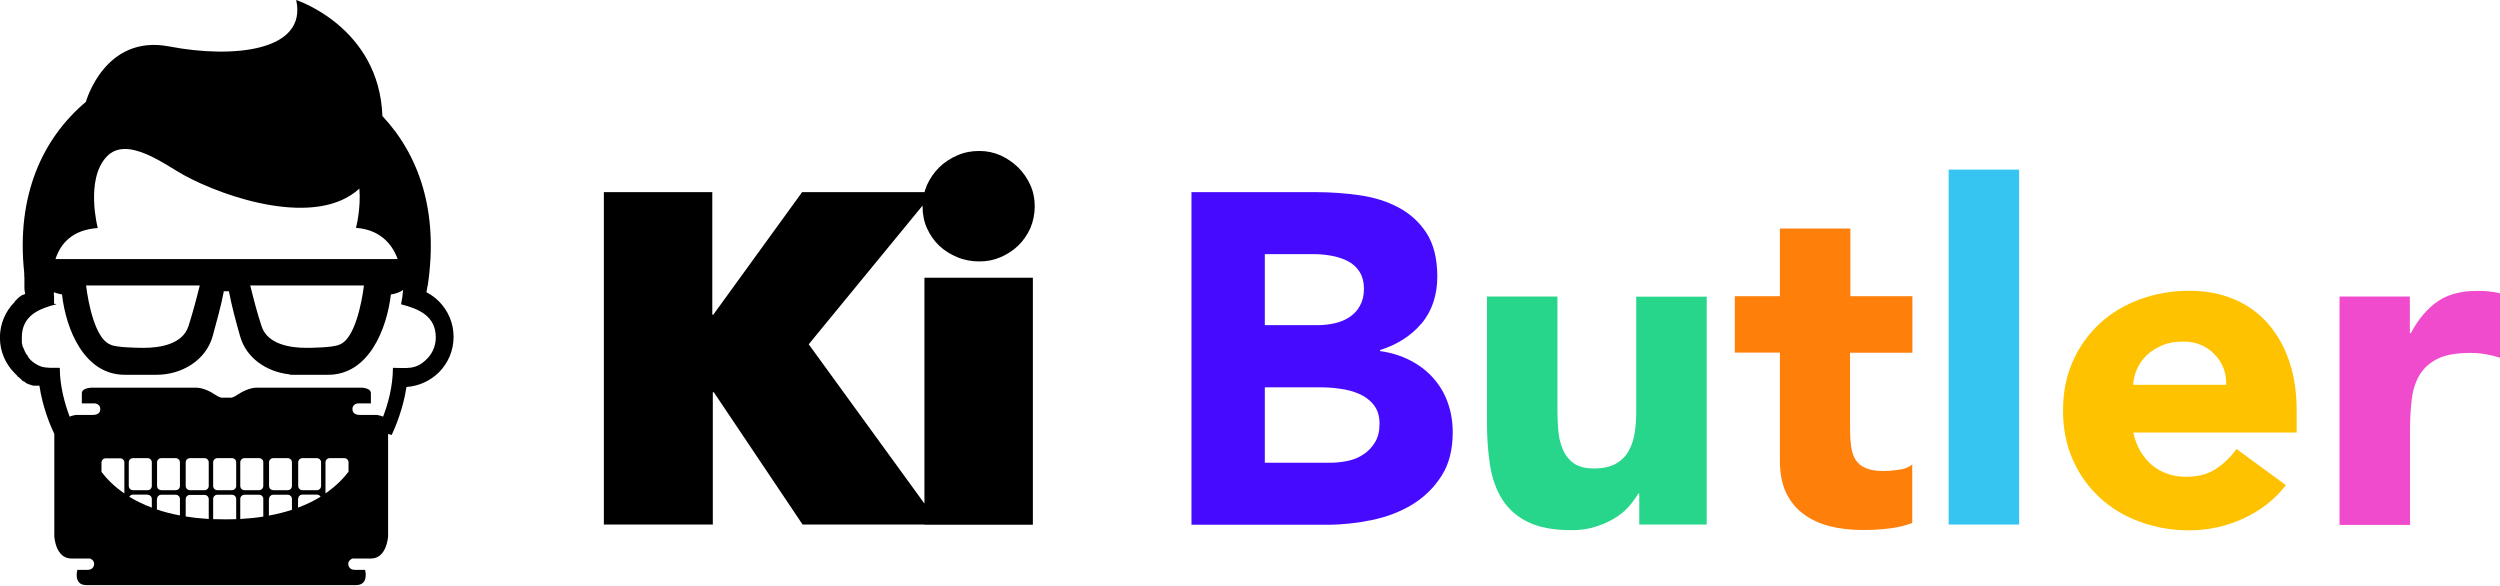
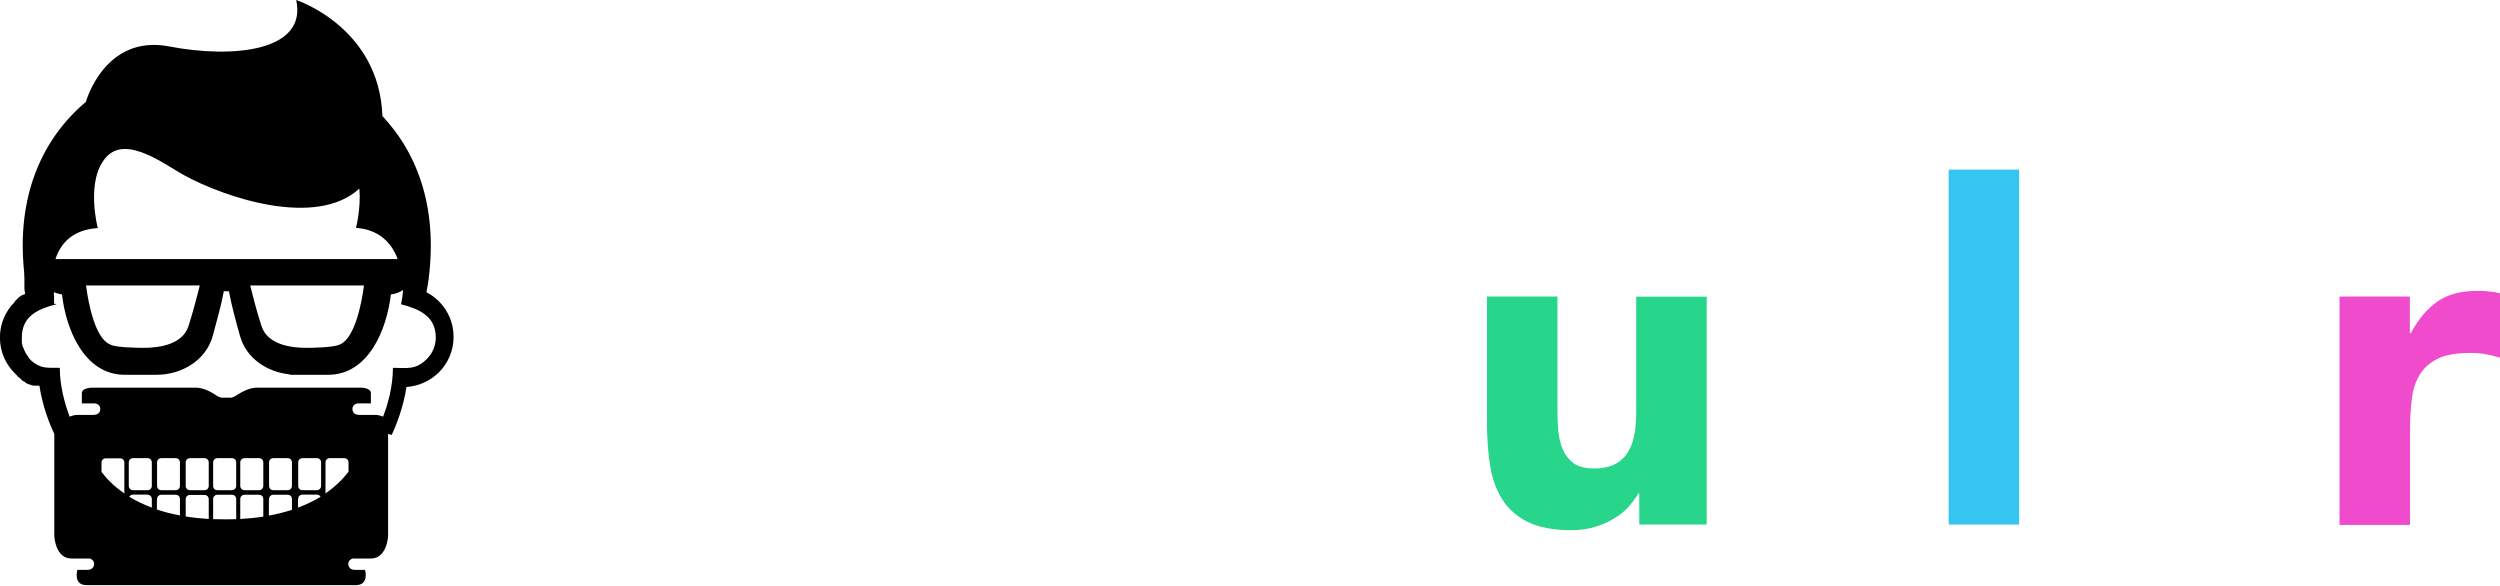
<svg xmlns="http://www.w3.org/2000/svg" id="Ebene_2" data-name="Ebene 2" viewBox="0 0 147.55 34.59">
  <defs>
    <style>
      .cls-1 {
        fill: #36c5f0;
      }

      .cls-2 {
        fill: #27d68a;
      }

      .cls-3 {
        fill-rule: evenodd;
      }

      .cls-4 {
        fill: #460bff;
      }

      .cls-5 {
        fill: #ef4bcc;
      }

      .cls-6 {
        fill: #ff7f0b;
      }

      .cls-7 {
        fill: #ffc200;
      }
    </style>
  </defs>
  <g id="Layer_1" data-name="Layer 1">
    <g>
-       <path d="M42.13,23.15h-.06v7.81h-6.43V11.34h6.4v7.23h.06l5.24-7.23h7.76l-7.37,8.98,7.73,10.64h-8.09l-5.24-7.81h0ZM54.56,16.39h6.4v14.58h-6.4v-14.58h0ZM54.45,12.18c0-.44.09-.86.26-1.26.18-.4.42-.74.72-1.04.3-.3.66-.53,1.07-.71.41-.18.84-.26,1.3-.26s.86.09,1.25.26c.39.18.73.41,1.04.71.3.3.54.64.72,1.04.18.4.26.82.26,1.26s-.09.89-.26,1.29c-.18.4-.42.74-.72,1.03-.3.29-.65.51-1.04.68-.39.17-.8.25-1.25.25s-.9-.08-1.3-.25c-.41-.17-.76-.39-1.07-.68-.3-.29-.54-.63-.72-1.03-.18-.4-.26-.83-.26-1.29h0Z" />
-       <path class="cls-4" d="M70.34,11.34h7.32c.85,0,1.7.06,2.56.18.86.12,1.63.36,2.31.72.68.36,1.24.86,1.66,1.51s.64,1.51.64,2.58-.31,2.03-.93,2.76c-.62.73-1.44,1.25-2.45,1.57v.06c.65.09,1.23.27,1.76.54.53.27.98.61,1.36,1.03.38.42.67.9.87,1.45.2.55.3,1.15.3,1.77,0,1.03-.22,1.9-.67,2.59-.44.69-1.02,1.25-1.72,1.68-.7.42-1.49.73-2.37.91-.88.18-1.75.28-2.62.28h-8.04V11.34h0ZM74.66,19.19h3.13c.33,0,.66-.04.98-.11.32-.07.61-.19.87-.36.26-.17.47-.39.62-.67.16-.28.24-.61.24-1s-.09-.74-.26-1.01c-.18-.27-.4-.48-.68-.62-.28-.15-.59-.25-.94-.32-.35-.06-.69-.1-1.03-.1h-2.94v4.18h0ZM74.66,27.31h3.88c.33,0,.67-.04,1.01-.11.34-.07.65-.2.93-.39.28-.18.5-.42.68-.72.18-.3.26-.66.26-1.08,0-.46-.12-.84-.35-1.12-.23-.29-.52-.5-.87-.65-.35-.15-.73-.25-1.14-.3-.41-.06-.79-.08-1.14-.08h-3.27v4.46h0Z" />
      <path class="cls-2" d="M100.74,30.96h-3.99v-1.83h-.06c-.15.26-.34.52-.57.78-.23.26-.51.49-.85.69-.33.2-.71.37-1.14.5-.42.13-.89.19-1.39.19-1.05,0-1.91-.16-2.56-.48-.66-.32-1.16-.77-1.52-1.34-.36-.57-.6-1.25-.72-2.02-.12-.78-.18-1.62-.18-2.52v-7.43h4.16v6.6c0,.39.01.79.04,1.21.03.42.11.8.25,1.15.14.35.35.64.64.86.29.22.7.33,1.23.33s.97-.1,1.3-.29c.33-.19.59-.45.76-.78.18-.32.29-.69.35-1.09.06-.41.08-.83.08-1.27v-6.71h4.16v13.47h0Z" />
-       <path class="cls-6" d="M112.85,20.82h-3.66v4.49c0,.37.02.71.06,1.01.04.3.12.57.25.79.13.22.33.39.6.51.27.12.62.18,1.07.18.22,0,.51-.02.87-.07.36-.05.63-.15.82-.32v3.46c-.46.17-.94.28-1.44.33-.5.06-.99.08-1.47.08-.7,0-1.35-.07-1.94-.22-.59-.15-1.11-.38-1.55-.71-.44-.32-.79-.74-1.04-1.26-.25-.52-.37-1.15-.37-1.88v-6.4h-2.66v-3.33h2.66v-3.99h4.16v3.99h3.66v3.33h0Z" />
      <polygon class="cls-1" points="115.01 10.01 119.17 10.01 119.17 30.96 115.01 30.96 115.01 10.01 115.01 10.01" />
-       <path class="cls-7" d="M134.91,28.64c-.66.85-1.51,1.51-2.52,1.97-1.02.46-2.07.69-3.16.69s-2.01-.17-2.92-.5c-.91-.33-1.71-.81-2.38-1.43-.67-.62-1.21-1.36-1.59-2.23-.39-.87-.58-1.84-.58-2.91s.19-2.04.58-2.91c.39-.87.92-1.61,1.59-2.23.67-.62,1.47-1.09,2.38-1.43.91-.33,1.89-.5,2.92-.5.96,0,1.83.17,2.62.5s1.45.81,2,1.43c.54.62.97,1.36,1.26,2.23.3.87.44,1.84.44,2.91v1.3h-9.64c.17.79.53,1.43,1.08,1.9.55.47,1.24.71,2.05.71.68,0,1.26-.15,1.73-.46.47-.3.88-.7,1.23-1.18l2.91,2.13h0ZM131.39,22.71c.02-.7-.21-1.3-.69-1.8-.48-.5-1.1-.75-1.86-.75-.46,0-.87.07-1.22.22-.35.15-.65.34-.9.57-.25.23-.44.5-.58.8-.14.3-.22.62-.24.96h5.49Z" />
      <path class="cls-5" d="M138.07,17.5h4.16v2.16h.06c.44-.83.97-1.45,1.58-1.87.61-.42,1.38-.62,2.3-.62.24,0,.48,0,.72.03.24.02.46.06.66.11v3.8c-.3-.09-.59-.16-.87-.21-.29-.05-.59-.07-.9-.07-.79,0-1.42.11-1.88.33-.46.22-.82.53-1.07.93-.25.4-.41.87-.48,1.43s-.11,1.16-.11,1.83v5.63h-4.16v-13.47h0Z" />
      <path class="cls-3" d="M3.19,17.92h0s0,0,0,0h0s0,0,0,0h0s0,0,0,0h0s0,0,0,0h0s0,0,0,0h0s0-.02,0-.02h0s0-.01,0-.01h0s0-.01,0-.01h0s0-.03,0-.03h0s0-.02,0-.02v-.02s0-.01,0-.01h0s0-.02,0-.02v-.02s0,0,0,0v-.02s0-.02,0-.02h0s0-.02,0-.02v-.02s0,0,0,0v-.02s0-.02,0-.02h0s0-.03,0-.03v-.03s0-.02,0-.02h0s0-.03,0-.03v-.06s-.01-.03-.01-.03h0s0-.03,0-.03v-.03s0-.03,0-.03v-.03s0-.03,0-.03h0s0-.04,0-.04h0c.15.06.32.1.48.13.23,2.05,1.31,4.74,3.7,4.74.63,0,1.25,0,1.88,0,1.46,0,2.92-.83,3.32-2.31.22-.82.49-1.76.65-2.62h.3c.16.86.42,1.8.65,2.62.36,1.33,1.58,2.13,2.89,2.28.04.02.09.03.14.03h2.18c2.39,0,3.46-2.69,3.7-4.74.26-.04.53-.12.72-.27-.02.29-.06.57-.12.85,1.06.27,2.05.7,2.05,1.95,0,.51-.2.96-.54,1.29-.65.65-1.18.51-1.99.51,0,1.1-.3,2.16-.58,2.88-.2-.08-.37-.1-.37-.1h-1c-.17,0-.44-.05-.44-.35s.31-.33.31-.33h.78v-.6c0-.34-.6-.33-.6-.33h-6.14c-.42,0-.9.26-1.12.41-.23.16-.37.18-.37.18h-.6s-.15-.03-.37-.18c-.23-.16-.7-.41-1.12-.41h-6.14s-.6,0-.6.33v.6h.78s.31.03.31.33-.27.35-.44.35h-1s-.17.02-.37.1c-.27-.72-.58-1.78-.58-2.88-.42,0-.76.02-1.08-.07-.24-.08-.46-.22-.64-.39l-.02-.02h0s-.01-.02-.01-.02l-.02-.02h0s-.02-.02-.02-.02h0s-.02-.02-.02-.02h0s-.01-.02-.01-.02h0s-.02-.02-.02-.02h0s-.01-.02-.01-.02v-.02s-.03-.02-.03-.02v-.02s-.01,0-.01,0v-.02s-.01,0-.01,0v-.02s-.03-.02-.03-.02v-.02s-.03-.02-.03-.02v-.02s-.03-.02-.03-.02h0s-.01-.02-.01-.02v-.02s-.02-.02-.02-.02h0s-.01-.02-.01-.02v-.02s-.02-.02-.02-.02v-.02s-.02-.02-.02-.02v-.02s-.02-.02-.02-.02v-.02s-.02-.02-.02-.02v-.02s0,0,0,0v-.02s-.02-.02-.02-.02v-.02s-.02-.02-.02-.02v-.02s-.02-.02-.02-.02v-.02s-.02-.02-.02-.02v-.02s-.01-.02-.01-.02v-.02s-.01-.02-.01-.02v-.02s0,0,0,0v-.02s-.01-.02-.01-.02v-.02s-.01-.02-.01-.02v-.02s-.01-.02-.01-.02h0s0-.02,0-.02v-.02s0-.02,0-.02v-.02s0,0,0,0v-.02s0,0,0,0v-.02s0-.02,0-.02h0s0-.02,0-.02v-.02s0,0,0,0v-.02s0-.02,0-.02v-.02s0-.02,0-.02v-.02s0-.02,0-.02h0s0-.02,0-.02v-.02c0-1.26.99-1.69,2.05-1.95h0ZM23.12,25.67c.23-.5.68-1.57.87-2.83.74-.05,1.41-.37,1.91-.86.54-.54.87-1.28.87-2.1s-.33-1.56-.87-2.1c-.21-.21-.46-.39-.73-.53.02-.12.04-.25.06-.37h.01c.67-4.4-.52-7.74-2.67-10.03-.19-5.26-5.09-6.85-5.09-6.85.67,3.02-3.7,3.47-7.5,2.74-3.81-.73-4.91,3.27-4.91,3.27h0c-2.55,2.15-4.13,5.52-3.64,10.1v.02s0,.02,0,.02v.02s0,.02,0,.02v.02s0,.02,0,.02v.02s0,.02,0,.02v.02s.01.07.01.07v.02s0,.02,0,.02v.02s0,.02,0,.02v.02s0,.02,0,.02v.02s0,.02,0,.02v.02s0,.02,0,.02v.02s0,.02,0,.02v.02s0,.02,0,.02v.02s0,.02,0,.02v.02s0,.02,0,.02v.02s0,.02,0,.02v.02s0,.02,0,.02v.02s0,.02,0,.02h0s0,.02,0,.02v.02s0,.02,0,.02v.02s0,.04,0,.04v.02s0,.04,0,.04v.02s.01.05.01.05h0s0,.02,0,.02v.02s0,.02,0,.02l.03.16v.02s0,.02,0,.02h-.01s-.01.01-.01.01h-.01s-.01.01-.01.01h0s-.01,0-.01,0h-.01s-.01.01-.01.01h-.01s-.01.01-.01.01h0s-.01,0-.01,0h0s-.01,0-.01,0h-.01s-.01.01-.01.01h-.01s-.01.01-.01.01h0s-.01,0-.01,0h-.01s-.01.01-.01.01h-.01s-.01.02-.01.02h0s-.01,0-.01,0h0s-.01,0-.01,0h-.01s-.01.02-.01.02h-.01s-.01.02-.01.02h0s-.01,0-.01,0h-.01s-.01.02-.01.02h0s-.01,0-.01,0h0s-.01,0-.01,0h-.01s-.01.02-.01.02h-.01s-.01.02-.01.02h-.01s-.01.02-.01.02h0s-.01,0-.01,0h-.01s-.01.02-.01.02h-.01s-.01.02-.01.02h-.01s-.01.02-.01.02h-.01s-.01.02-.01.02h-.01s-.01.02-.01.02h-.01s-.01.02-.01.02h-.01s-.01.02-.01.02h-.01s-.01.02-.01.02h-.01s-.01.02-.01.02h-.01s-.01.02-.01.02h-.01s-.01.02-.01.02h-.01s0,.02,0,.02h-.01s0,.02,0,.02c-.54.54-.87,1.28-.87,2.1s.33,1.56.87,2.1l.02.02h0s.02.02.02.02h0s.03.03.03.03h0s.02.02.02.02h0s.02.02.02.02h0s.02.02.02.02h0s.02.02.02.02h0s.01.02.01.02h.01s0,.02,0,.02l.02.02h0s0,0,0,0l.04.03h0s0,0,0,0h.02s.01.02.01.02h.01s.02.02.02.02h0s.02.02.02.02h0s.02.02.02.02h0s.02.02.02.02h0s.02.02.02.02h.01s.01.02.01.02h.02s0,.02,0,.02h.02s0,.02,0,.02l.03.02h0s.02.02.02.02h0s.02.01.02.01h.01s.01.01.01.01h.02s0,.01,0,.01h.02s0,.01,0,.01h.03s0,.02,0,.02h.02s0,.02,0,.02h.02s.01.02.01.02h.01s.02.02.02.02h0s.03.02.03.02h0s.03.01.03.01h0s.02.01.02.01h0s.02.01.02.01h.01s.01.01.01.01h.02s0,.01,0,.01h.03s0,.01,0,.01h.03s0,.01,0,.01h.02s.01.01.01.01h.02s.02.01.02.01h.01s.02.01.02.01h0s.03.01.03.01h.03s0,.01,0,.01h.02s.01.01.01.01h.02s.02.01.02.01h.01s.02,0,.02,0h0s.03,0,.03,0h.03s0,0,0,0h.02s.01,0,.01,0h.02s.02,0,.02,0h.01s.02,0,.02,0h0s.03,0,.03,0h0s.03,0,.03,0h0s.02,0,.02,0h.01s.02,0,.02,0h.02s.01,0,.01,0h.03s0,0,0,0c.19,1.27.64,2.35.88,2.85v6.04s.06,1.31,1.01,1.31h1.1s.27.1.24.35c-.03.24-.22.32-.38.32h-.61s-.26.9.54.9h15.9c.8,0,.54-.9.54-.9h-.61c-.16,0-.35-.08-.38-.32-.03-.24.24-.35.24-.35h1.1c.94,0,1.01-1.31,1.01-1.31v-6.04h0ZM7.34,29.13v-1.83c0-.14-.11-.25-.25-.25h-.85c-.14,0-.25.11-.25.25v.55c.28.38.72.84,1.36,1.28h0ZM8.96,28.68v-1.39c0-.14-.11-.25-.25-.25h-.86c-.14,0-.25.11-.25.25v1.39c0,.14.11.25.25.25h.86c.14,0,.25-.11.25-.25h0ZM10.62,28.68v-1.39c0-.14-.11-.25-.25-.25h-.85c-.14,0-.25.11-.25.25v1.39c0,.14.11.25.25.25h.85c.14,0,.25-.11.25-.25h0ZM12.32,28.68v-1.39c0-.14-.11-.25-.25-.25h-.86c-.14,0-.25.11-.25.25v1.39c0,.14.11.25.25.25h.86c.14,0,.25-.11.25-.25h0ZM13.94,28.68v-1.39c0-.14-.11-.25-.25-.25h-.86c-.14,0-.25.11-.25.25v1.39c0,.14.11.25.25.25h.86c.14,0,.25-.11.25-.25h0ZM15.54,28.68v-1.39c0-.14-.11-.25-.25-.25h-.86c-.14,0-.25.11-.25.25v1.39c0,.14.11.25.25.25h.86c.14,0,.25-.11.25-.25h0ZM17.23,28.68v-1.39c0-.14-.11-.25-.25-.25h-.85c-.14,0-.25.11-.25.25v1.39c0,.14.11.25.25.25h.85c.14,0,.25-.11.25-.25h0ZM18.95,28.68v-1.39c0-.14-.11-.25-.25-.25h-.85c-.14,0-.25.11-.25.25v1.39c0,.14.11.25.25.25h.85c.14,0,.25-.11.25-.25h0ZM19.21,27.29v1.83c.64-.44,1.08-.91,1.36-1.28v-.55c0-.14-.11-.25-.25-.25h-.86c-.14,0-.25.11-.25.25h0ZM17.59,29.45v.51c.51-.19.95-.41,1.33-.64-.04-.08-.13-.13-.22-.13h-.85c-.14,0-.25.11-.25.25h0ZM15.87,29.45v.98c.5-.09.95-.21,1.36-.34v-.64c0-.14-.11-.25-.25-.25h-.85c-.14,0-.25.11-.25.25h0ZM14.18,29.45v1.18c.49-.03.94-.07,1.36-.14v-1.04c0-.14-.11-.25-.25-.25h-.86c-.14,0-.25.11-.25.25h0ZM12.58,29.45v1.19c.22,0,.45.01.69.01s.45,0,.67-.01v-1.19c0-.14-.11-.25-.25-.25h-.86c-.14,0-.25.11-.25.25h0ZM10.96,29.45v1.03c.42.07.87.12,1.36.15v-1.17c0-.14-.11-.25-.25-.25h-.86c-.14,0-.25.11-.25.25h0ZM9.26,29.45v.62c.41.14.86.26,1.36.35v-.97c0-.14-.11-.25-.25-.25h-.85c-.14,0-.25.11-.25.25h0ZM8.71,29.19h-.86c-.09,0-.17.05-.22.13.38.23.82.45,1.33.64v-.51c0-.14-.11-.25-.25-.25h0ZM3.27,15.3c.3-.92.99-1.74,2.5-1.84,0,0-.75-2.85.52-4.21,1.2-1.29,3.48.5,4.59,1.1,2.42,1.32,7.79,3.12,10.33.78.1,1.18-.2,2.32-.2,2.32,1.32.09,2.1.85,2.46,1.84H3.27ZM11.78,16.85h-6.7c.14,1.12.55,3.11,1.4,3.47.02.01.05.02.06.03.33.16,1.57.18,1.94.18.96,0,2.29-.21,2.64-1.27.25-.78.47-1.6.67-2.41h0ZM14.77,16.85c.2.81.41,1.63.67,2.41.35,1.06,1.68,1.27,2.64,1.27.37,0,1.6-.02,1.95-.19.02,0,.03-.02.05-.02.84-.36,1.26-2.35,1.4-3.47h-6.7Z" />
    </g>
  </g>
</svg>